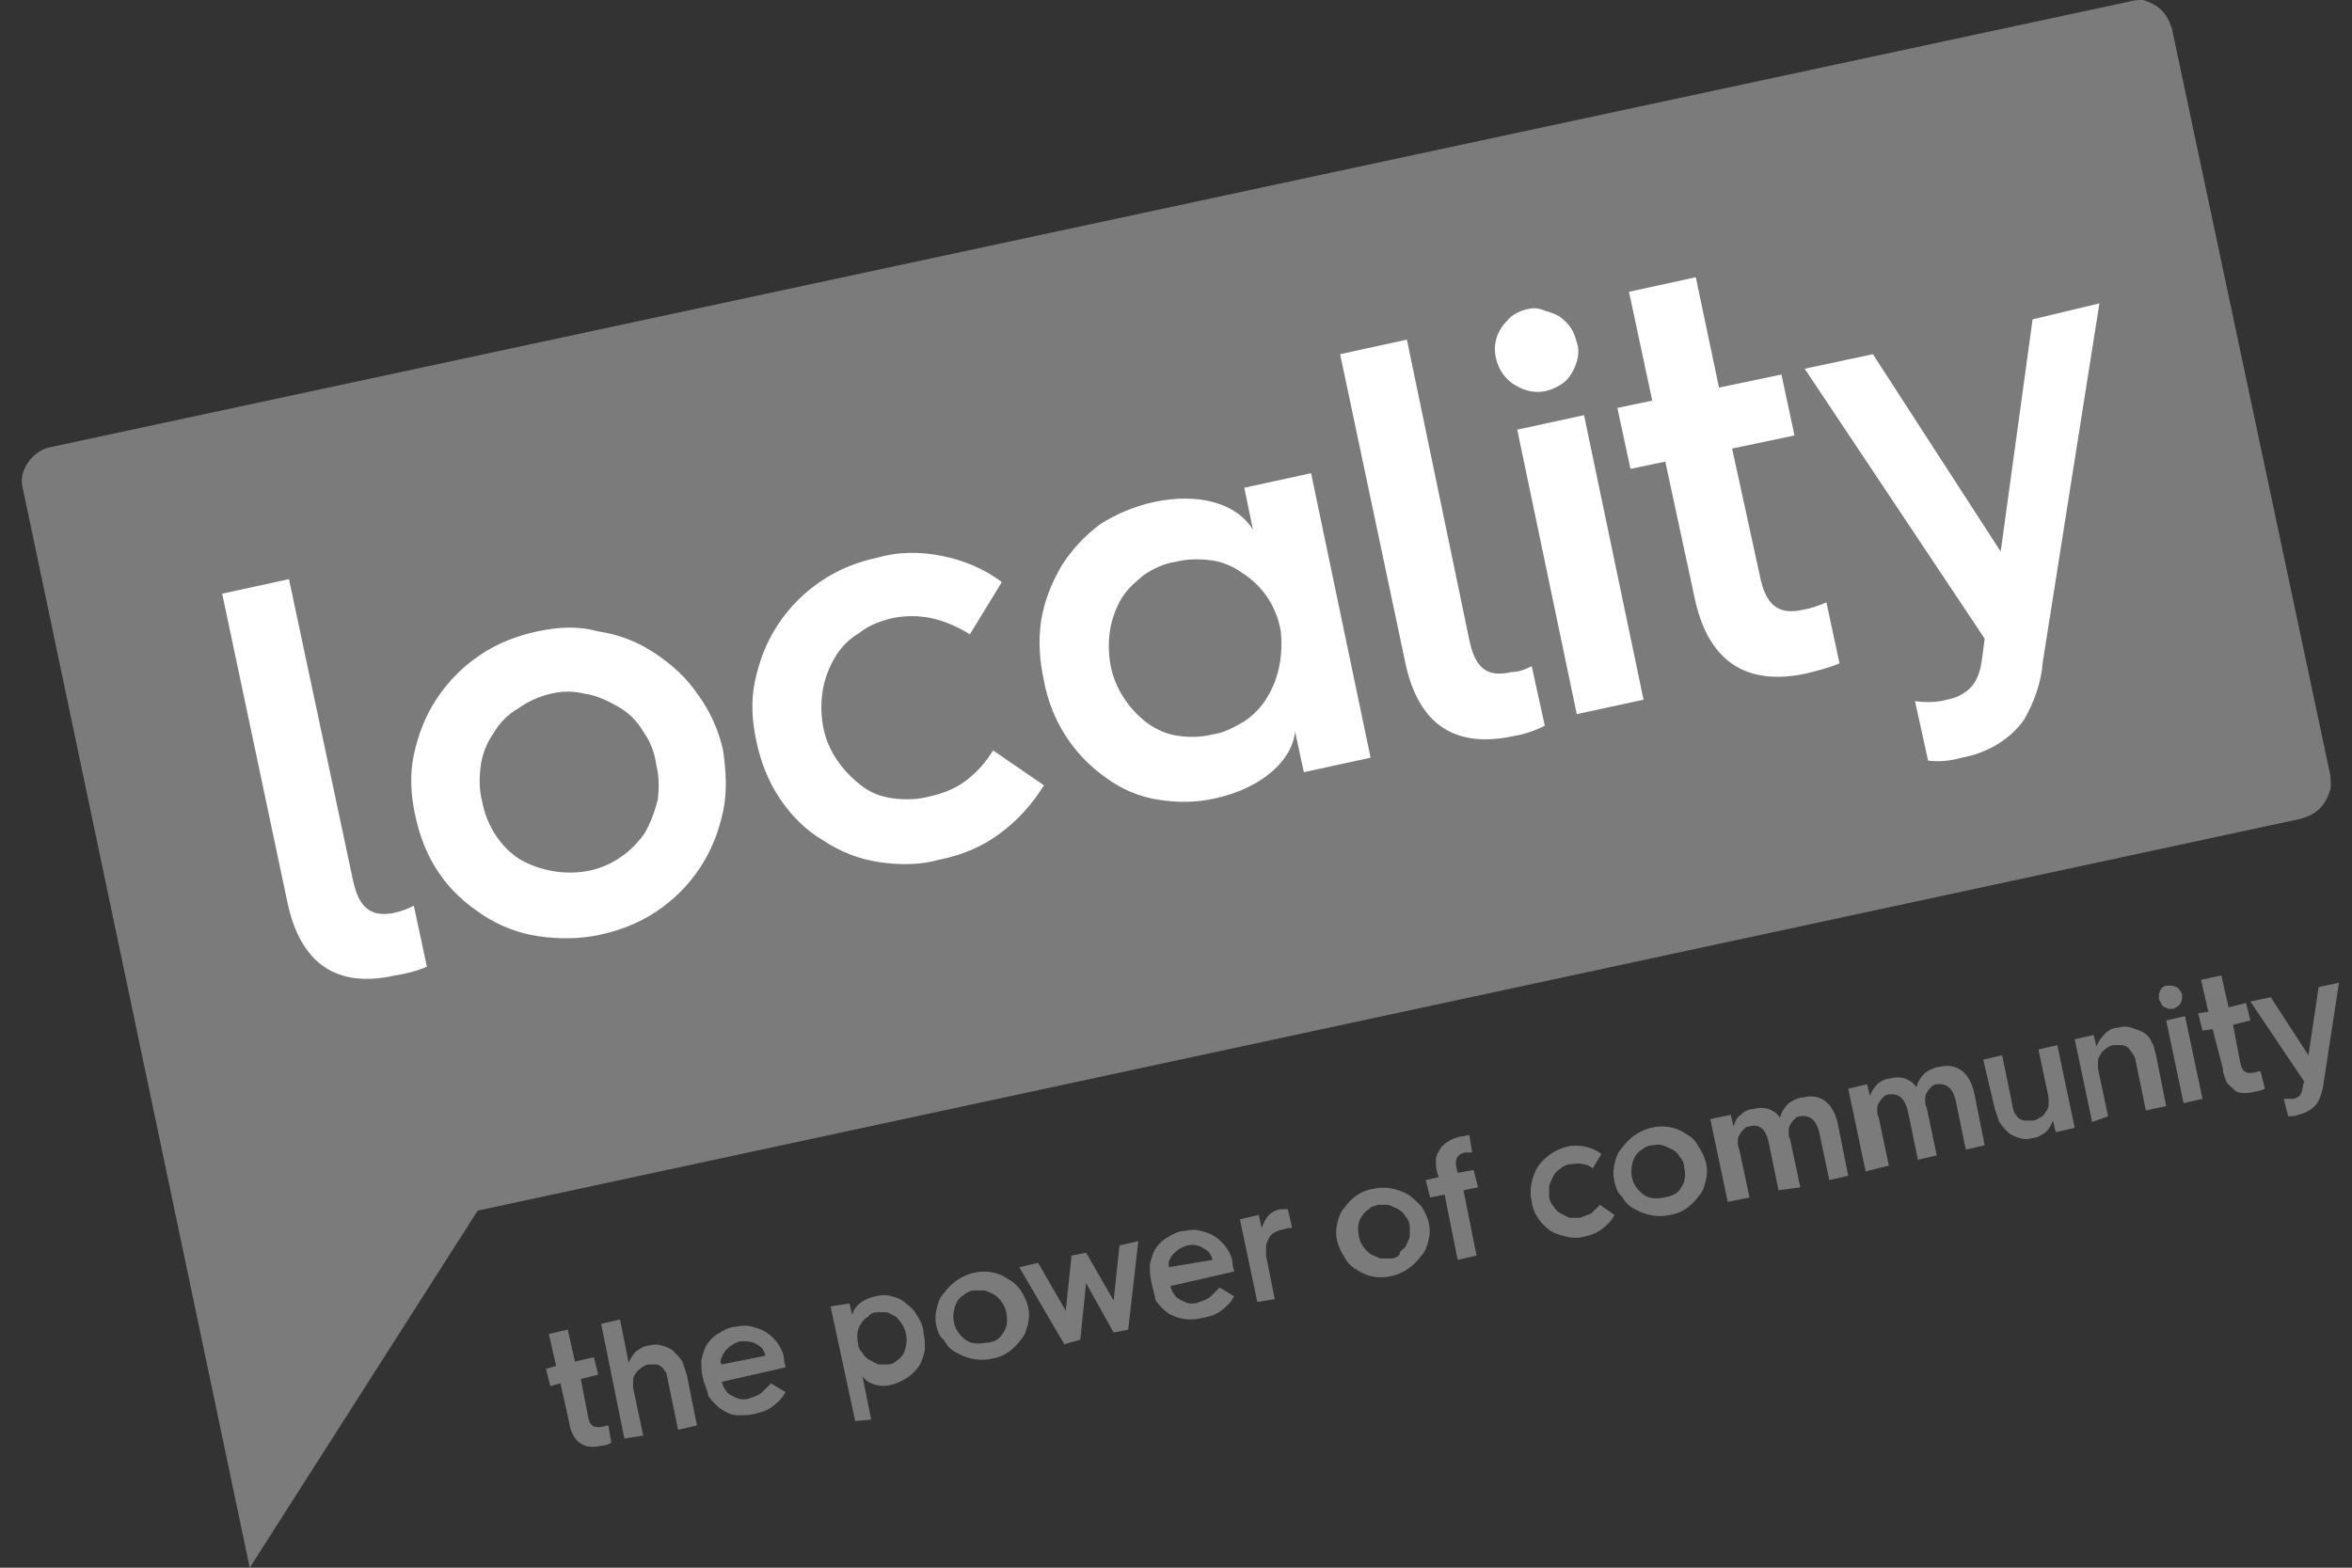
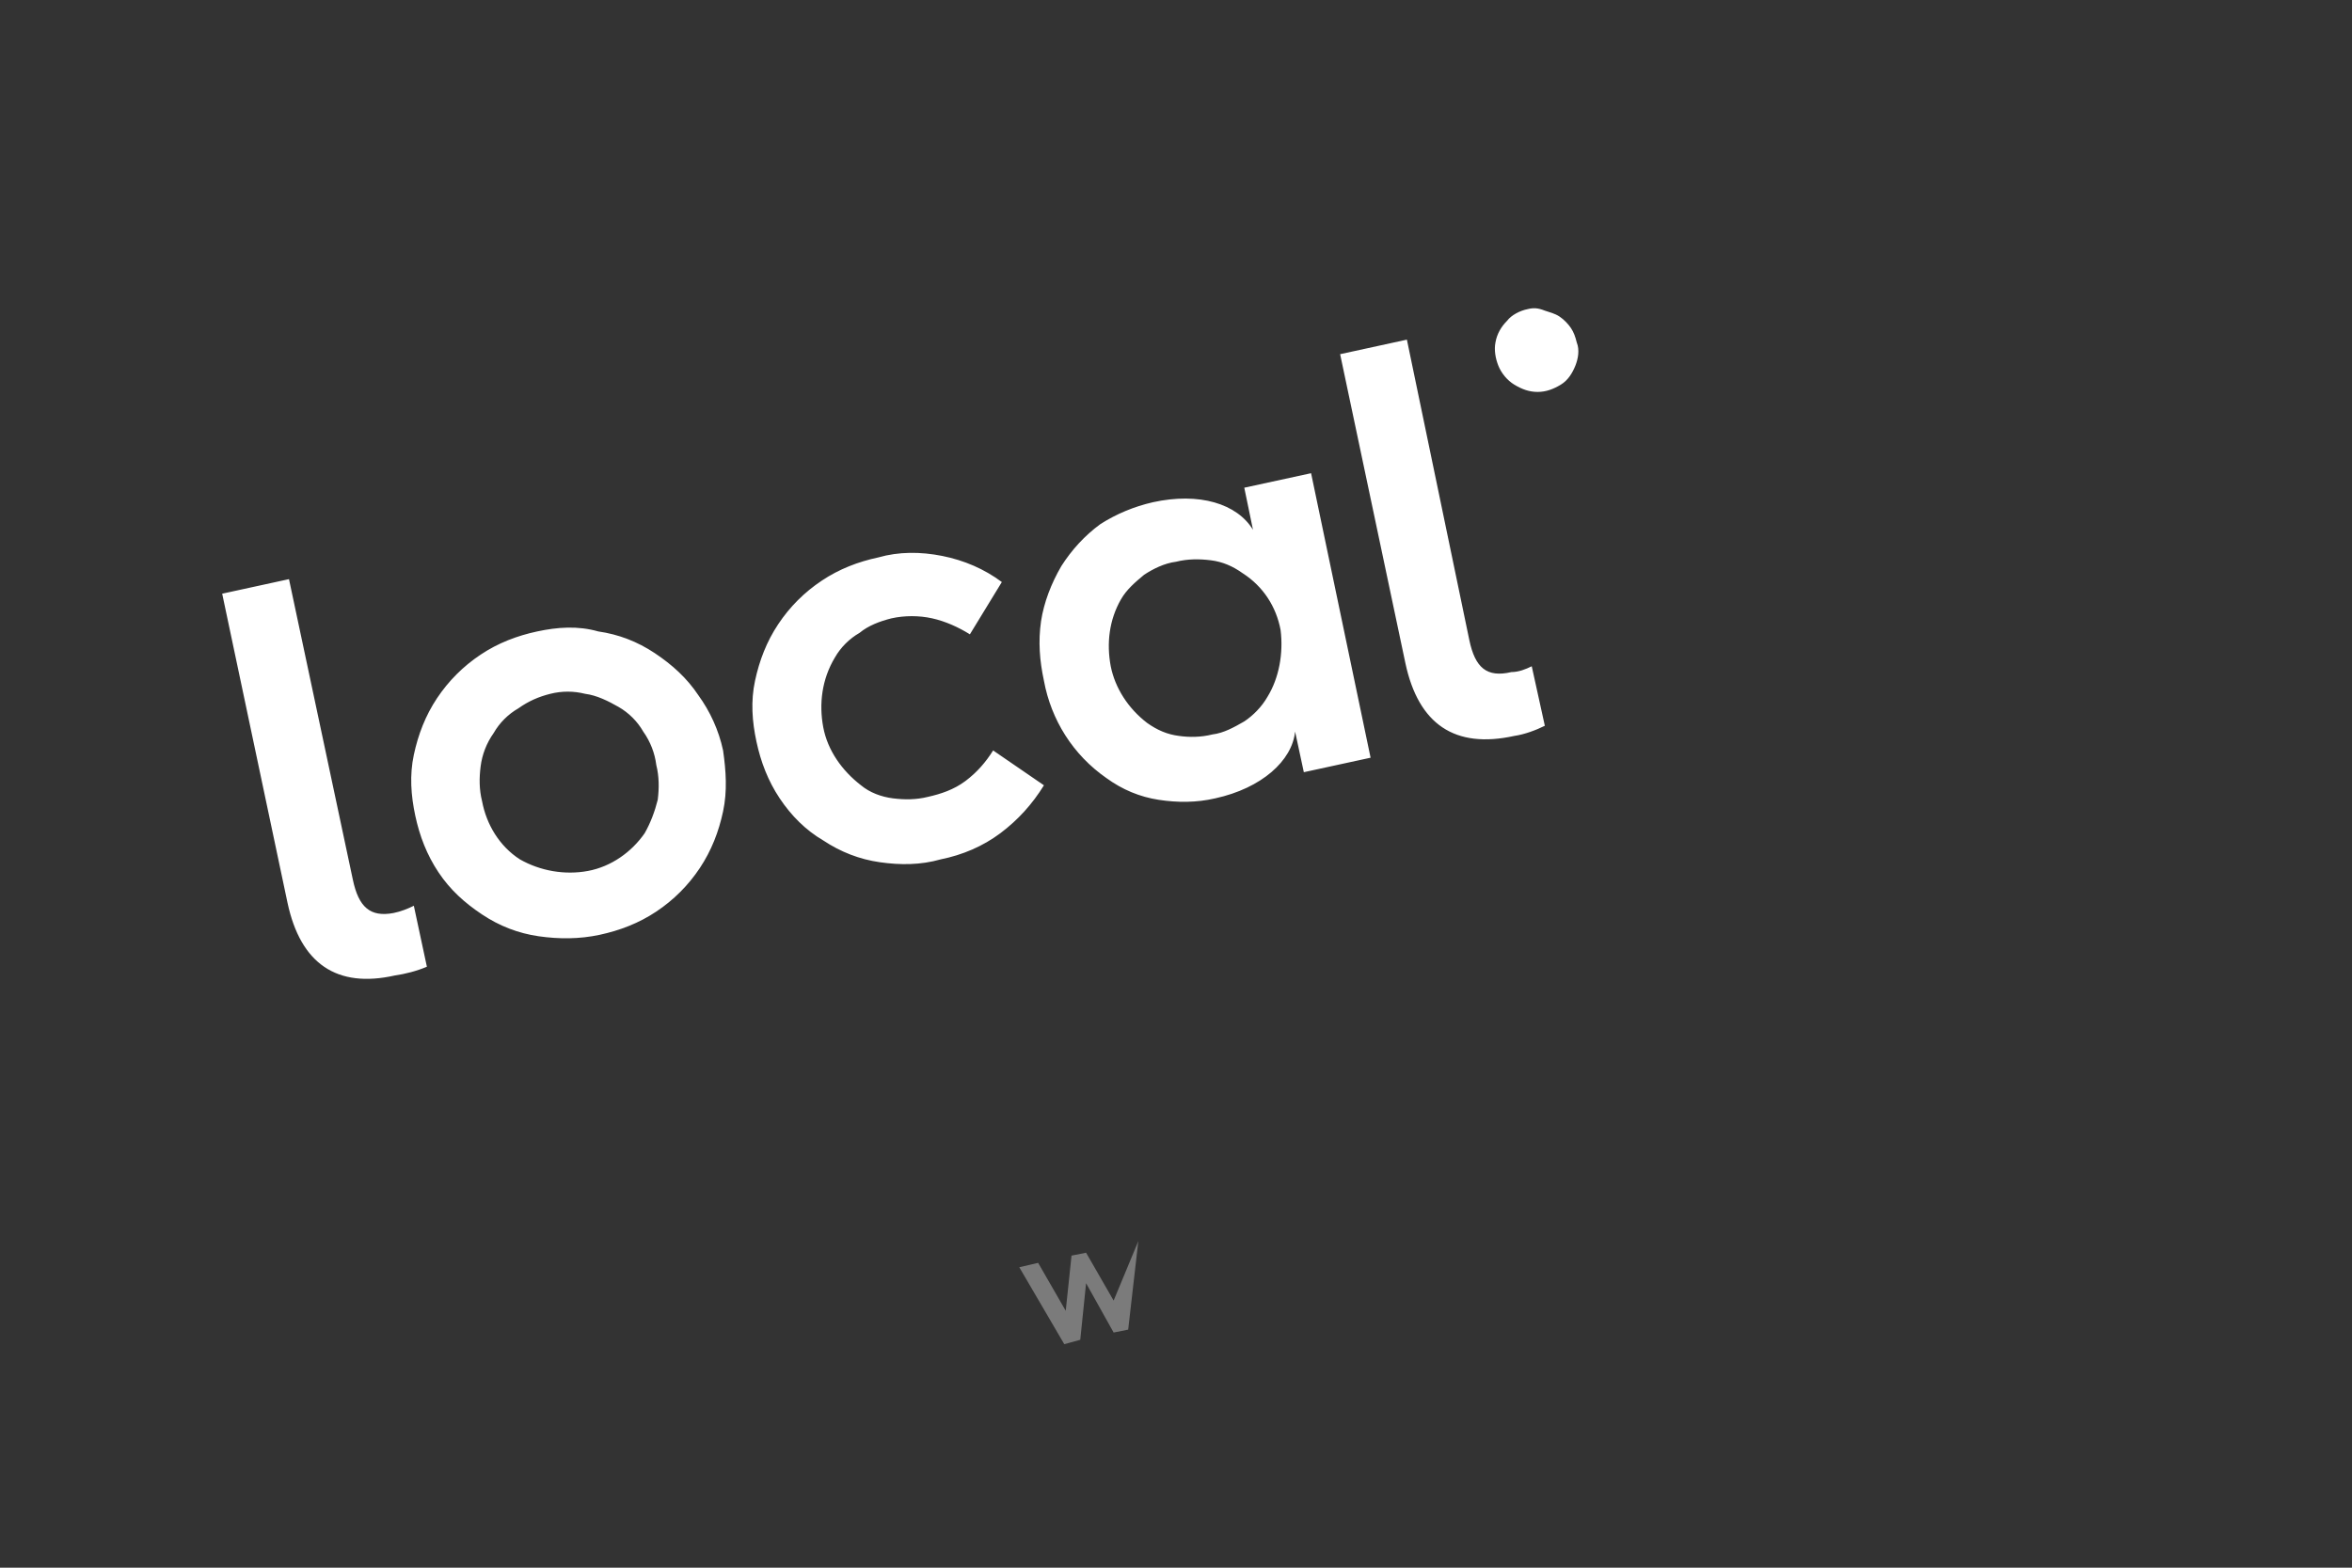
<svg xmlns="http://www.w3.org/2000/svg" width="60" height="40" viewBox="0 0 60 40" fill="none">
  <rect x="0" y="0" width="60" height="40" fill="#333333" stroke="none" />
-   <path d="M54.334 0.037L1.297 11.407C1.075 11.444 0.853 11.593 0.705 11.815C0.557 12.037 0.52 12.259 0.594 12.518L6.371 40L12.186 30.889L58.705 20.889C58.816 20.852 58.927 20.815 59.038 20.741C59.149 20.667 59.223 20.593 59.297 20.482C59.371 20.37 59.408 20.259 59.446 20.148C59.483 20.037 59.446 19.889 59.446 19.778L55.408 0.741C55.371 0.63 55.334 0.519 55.26 0.407C55.186 0.296 55.112 0.222 55.001 0.148C54.89 0.074 54.779 0.037 54.668 0C54.557 0 54.446 0 54.334 0.037Z" fill="#7B7B7B" />
  <path d="M9.001 22.444L7.372 14.777L5.668 15.148L7.335 23.037C7.668 24.592 8.594 25.222 10.075 24.889C10.335 24.852 10.631 24.777 10.89 24.666L10.557 23.111C10.409 23.185 10.223 23.259 10.038 23.296C9.446 23.407 9.149 23.148 9.001 22.444ZM16.446 21.259C16.112 21.74 15.594 22.111 15.001 22.222C14.409 22.333 13.779 22.222 13.261 21.926C12.742 21.592 12.409 21.037 12.298 20.444C12.223 20.148 12.223 19.852 12.261 19.555C12.298 19.259 12.409 18.963 12.594 18.703C12.742 18.444 12.964 18.222 13.223 18.074C13.483 17.889 13.742 17.777 14.038 17.703C14.335 17.629 14.631 17.629 14.927 17.703C15.223 17.74 15.52 17.889 15.779 18.037C16.038 18.185 16.261 18.407 16.409 18.666C16.594 18.926 16.705 19.222 16.742 19.518C16.816 19.814 16.816 20.111 16.779 20.407C16.705 20.703 16.594 21 16.446 21.259ZM13.705 16.111C13.187 16.222 12.705 16.407 12.261 16.703C11.816 17 11.446 17.37 11.149 17.814C10.853 18.259 10.668 18.74 10.557 19.259C10.446 19.777 10.483 20.296 10.594 20.814C10.705 21.333 10.89 21.814 11.187 22.259C11.483 22.703 11.853 23.037 12.298 23.333C12.742 23.629 13.223 23.814 13.742 23.889C14.261 23.963 14.779 23.963 15.298 23.852C15.816 23.74 16.298 23.555 16.742 23.259C17.186 22.963 17.557 22.592 17.853 22.148C18.149 21.703 18.335 21.222 18.446 20.703C18.557 20.185 18.52 19.666 18.446 19.148C18.335 18.629 18.112 18.148 17.816 17.74C17.52 17.296 17.149 16.963 16.705 16.666C16.261 16.37 15.779 16.185 15.261 16.111C14.742 15.963 14.223 16 13.705 16.111ZM22.742 15.777C23.075 15.703 23.446 15.703 23.779 15.777C24.112 15.851 24.446 16 24.742 16.185L25.557 14.851C25.112 14.518 24.594 14.296 24.038 14.185C23.483 14.074 22.927 14.074 22.409 14.222C21.89 14.333 21.409 14.518 20.964 14.815C20.52 15.111 20.149 15.481 19.853 15.926C19.557 16.37 19.372 16.852 19.261 17.37C19.149 17.889 19.186 18.407 19.298 18.926C19.409 19.444 19.594 19.926 19.89 20.37C20.186 20.814 20.557 21.185 21.001 21.444C21.446 21.74 21.927 21.926 22.446 22C22.964 22.074 23.483 22.074 24.001 21.926C24.557 21.814 25.075 21.592 25.52 21.259C25.964 20.926 26.335 20.518 26.631 20.037L25.335 19.148C25.149 19.444 24.927 19.703 24.631 19.926C24.335 20.148 24.001 20.259 23.668 20.333C23.372 20.407 23.075 20.407 22.779 20.37C22.483 20.333 22.186 20.222 21.964 20.037C21.483 19.666 21.112 19.148 21.001 18.555C20.89 17.963 20.964 17.333 21.298 16.777C21.446 16.518 21.668 16.296 21.927 16.148C22.149 15.963 22.446 15.851 22.742 15.777ZM32.335 17.777C32.187 18.037 31.964 18.259 31.742 18.407C31.483 18.555 31.224 18.703 30.927 18.74C30.631 18.814 30.335 18.814 30.075 18.777C29.779 18.74 29.52 18.629 29.261 18.444C28.779 18.074 28.446 17.555 28.335 17C28.224 16.407 28.298 15.815 28.594 15.296C28.742 15.037 28.964 14.851 29.186 14.666C29.409 14.518 29.705 14.37 30.001 14.333C30.298 14.259 30.594 14.259 30.89 14.296C31.186 14.333 31.446 14.444 31.705 14.629C32.224 14.963 32.557 15.481 32.668 16.074C32.742 16.666 32.631 17.296 32.335 17.777ZM31.964 13.518C31.557 12.851 30.594 12.555 29.409 12.815C28.927 12.926 28.483 13.111 28.075 13.37C27.668 13.666 27.335 14.037 27.075 14.444C26.816 14.889 26.631 15.37 26.557 15.851C26.483 16.37 26.52 16.852 26.631 17.37C26.816 18.37 27.372 19.259 28.224 19.852C28.631 20.148 29.075 20.333 29.557 20.407C30.038 20.481 30.52 20.481 31.001 20.37C32.187 20.111 32.964 19.407 33.038 18.666L33.261 19.703L34.964 19.333L33.446 12.074L31.742 12.444L31.964 13.518ZM37.483 16.333L35.89 8.666L34.187 9.037L35.853 16.926C36.187 18.481 37.112 19.111 38.631 18.777C38.89 18.74 39.187 18.629 39.409 18.518L39.075 17C38.927 17.074 38.742 17.148 38.557 17.148C37.927 17.296 37.631 17.037 37.483 16.333ZM38.964 7.889C38.779 7.926 38.557 8.037 38.446 8.185C38.298 8.333 38.187 8.518 38.149 8.74C38.112 8.926 38.149 9.148 38.224 9.333C38.298 9.518 38.446 9.703 38.631 9.815C38.816 9.926 39.001 10 39.224 10C39.446 10 39.631 9.926 39.816 9.815C40.001 9.703 40.112 9.518 40.187 9.333C40.261 9.148 40.298 8.926 40.224 8.74C40.187 8.592 40.149 8.481 40.075 8.37C40.001 8.259 39.89 8.148 39.779 8.074C39.668 8 39.52 7.963 39.409 7.926C39.224 7.852 39.112 7.852 38.964 7.889Z" fill="white" />
-   <path d="M40.224 18.222L41.927 17.852L40.409 10.593L38.705 10.963L40.224 18.222Z" fill="white" />
-   <path d="M43.26 7.074L41.556 7.445L42.149 10.222L41.26 10.408L41.593 11.963L42.482 11.778L43.223 15.222C43.556 16.852 44.519 17.519 46.075 17.185C46.371 17.111 46.667 17.037 46.926 16.926L46.593 15.37C46.408 15.445 46.223 15.519 46.001 15.556C45.371 15.704 45.038 15.445 44.889 14.667L44.186 11.445L45.778 11.111L45.445 9.556L43.852 9.889L43.26 7.074ZM51.852 8.148L51.038 14.074L47.778 9.037L46.038 9.408L50.63 16.296L50.556 16.852C50.519 17.111 50.445 17.37 50.26 17.556C50.112 17.704 49.889 17.815 49.667 17.852C49.408 17.926 49.112 17.926 48.852 17.889L49.186 19.408C49.482 19.445 49.778 19.408 50.038 19.334C50.667 19.222 51.26 18.889 51.63 18.37C51.889 17.926 52.075 17.408 52.112 16.889L53.556 7.741L51.852 8.148Z" fill="white" />
-   <path d="M14.298 35.296L14.039 35.37L13.928 34.926L14.187 34.852L14.002 34.037L14.483 33.926L14.668 34.741L15.15 34.63L15.261 35.074L14.817 35.185L15.002 36.148C15.039 36.37 15.15 36.444 15.335 36.407C15.409 36.407 15.446 36.37 15.52 36.37L15.594 36.815C15.52 36.852 15.446 36.889 15.335 36.889C14.891 37 14.594 36.778 14.52 36.296L14.298 35.296ZM15.928 36.704L15.335 33.778L15.817 33.667L16.039 34.778C16.076 34.667 16.15 34.556 16.224 34.482C16.335 34.407 16.446 34.333 16.557 34.333C16.669 34.296 16.78 34.296 16.891 34.333C17.002 34.37 17.113 34.407 17.187 34.482C17.261 34.556 17.335 34.63 17.409 34.741C17.446 34.852 17.483 34.963 17.52 35.074L17.78 36.37L17.298 36.482L17.039 35.222C17.039 35.148 17.002 35.111 17.002 35.037C16.965 35 16.928 34.926 16.891 34.889C16.854 34.852 16.78 34.815 16.742 34.815C16.669 34.815 16.631 34.815 16.557 34.815C16.483 34.815 16.446 34.852 16.372 34.889C16.335 34.926 16.261 34.963 16.224 35.037C16.187 35.074 16.15 35.148 16.15 35.222C16.15 35.296 16.15 35.37 16.15 35.407L16.409 36.63L15.928 36.704ZM19.52 34.593C19.52 34.519 19.483 34.482 19.446 34.407C19.409 34.37 19.372 34.333 19.298 34.296C19.187 34.222 19.039 34.222 18.891 34.222C18.742 34.259 18.631 34.333 18.52 34.444C18.483 34.482 18.446 34.556 18.409 34.63C18.372 34.704 18.372 34.778 18.409 34.815L19.52 34.593ZM17.928 35.148C17.891 35 17.891 34.852 17.891 34.704C17.928 34.556 17.965 34.407 18.039 34.296C18.113 34.185 18.224 34.074 18.372 34C18.483 33.926 18.631 33.852 18.78 33.852C18.928 33.815 19.076 33.815 19.187 33.852C19.335 33.889 19.446 33.926 19.557 34C19.669 34.074 19.78 34.185 19.854 34.296C19.928 34.407 20.002 34.556 20.002 34.704C20.002 34.778 20.039 34.815 20.039 34.889L18.409 35.259C18.446 35.333 18.446 35.407 18.52 35.482C18.557 35.556 18.631 35.593 18.706 35.63C18.78 35.667 18.854 35.704 18.928 35.704C19.002 35.704 19.076 35.704 19.15 35.667C19.261 35.63 19.372 35.593 19.446 35.519C19.52 35.444 19.594 35.37 19.669 35.296L20.039 35.519C19.965 35.667 19.854 35.778 19.706 35.889C19.557 36 19.409 36.037 19.261 36.074C19.113 36.111 18.965 36.111 18.817 36.111C18.669 36.111 18.52 36.037 18.409 35.963C18.298 35.889 18.187 35.778 18.076 35.63C18.039 35.444 17.965 35.333 17.928 35.148ZM23.039 34.556C23.113 34.407 23.15 34.222 23.113 34.037C23.076 33.852 22.965 33.704 22.854 33.593C22.78 33.556 22.706 33.519 22.631 33.482C22.557 33.482 22.446 33.482 22.372 33.482C22.298 33.482 22.187 33.519 22.15 33.593C22.076 33.63 22.002 33.704 21.965 33.778C21.854 33.926 21.854 34.111 21.891 34.296C21.891 34.37 21.928 34.444 22.002 34.519C22.039 34.593 22.113 34.667 22.187 34.704C22.261 34.741 22.335 34.778 22.409 34.815C22.483 34.815 22.594 34.815 22.669 34.815C22.742 34.815 22.817 34.778 22.891 34.704C22.965 34.667 23.002 34.593 23.039 34.556ZM21.817 36.259L21.187 33.333L21.669 33.259L21.742 33.556C21.78 33.333 22.002 33.148 22.335 33.074C22.483 33.037 22.631 33.037 22.742 33.074C22.891 33.111 23.002 33.148 23.113 33.259C23.224 33.333 23.335 33.444 23.409 33.593C23.483 33.704 23.557 33.852 23.557 34C23.594 34.148 23.594 34.296 23.594 34.444C23.557 34.593 23.52 34.741 23.446 34.852C23.372 34.963 23.261 35.074 23.15 35.148C23.039 35.222 22.891 35.296 22.742 35.333C22.594 35.37 22.483 35.37 22.335 35.333C22.187 35.296 22.076 35.222 22.002 35.111L22.224 36.222L21.817 36.259ZM25.594 34C25.706 33.852 25.706 33.667 25.669 33.482C25.631 33.296 25.52 33.148 25.372 33.037C25.298 33 25.224 32.963 25.113 32.926C25.039 32.926 24.928 32.926 24.854 32.926C24.78 32.926 24.669 32.963 24.594 33.037C24.52 33.074 24.446 33.148 24.409 33.222C24.335 33.37 24.298 33.556 24.335 33.741C24.372 33.926 24.483 34.074 24.631 34.185C24.78 34.296 24.965 34.296 25.15 34.259C25.372 34.259 25.52 34.148 25.594 34ZM23.891 33.852C23.854 33.704 23.854 33.556 23.891 33.407C23.928 33.259 23.965 33.111 24.076 33C24.261 32.741 24.52 32.556 24.817 32.482C25.113 32.407 25.446 32.444 25.706 32.63C25.854 32.704 25.965 32.815 26.039 32.926C26.113 33.037 26.187 33.185 26.224 33.333C26.261 33.482 26.261 33.63 26.224 33.778C26.187 33.926 26.15 34.074 26.039 34.185C25.854 34.444 25.594 34.63 25.298 34.667C25.002 34.741 24.669 34.667 24.409 34.519C24.261 34.444 24.15 34.333 24.076 34.185C24.002 34.148 23.928 34 23.891 33.852Z" fill="#7B7B7B" />
-   <path d="M27.15 34.297L26.002 32.334L26.483 32.222L27.187 33.445L27.335 32.037L27.706 31.963L28.409 33.185L28.558 31.778L29.039 31.667L28.78 33.926L28.409 34L27.706 32.741L27.558 34.185L27.15 34.297Z" fill="#7B7B7B" />
-   <path d="M30.927 32.148C30.927 32.074 30.89 32.037 30.852 31.963C30.816 31.926 30.778 31.889 30.704 31.852C30.593 31.778 30.445 31.741 30.297 31.778C30.149 31.815 30.038 31.889 29.927 32C29.89 32.037 29.852 32.111 29.816 32.185C29.816 32.222 29.816 32.296 29.816 32.333L30.927 32.148ZM29.371 32.703C29.334 32.555 29.334 32.407 29.334 32.259C29.371 32.111 29.408 31.963 29.482 31.852C29.556 31.741 29.667 31.629 29.816 31.555C29.927 31.481 30.075 31.407 30.223 31.407C30.371 31.37 30.519 31.37 30.63 31.407C30.778 31.444 30.89 31.481 31.001 31.555C31.112 31.629 31.223 31.741 31.297 31.852C31.371 31.963 31.445 32.111 31.445 32.259C31.445 32.333 31.482 32.37 31.482 32.444L29.852 32.815C29.89 32.889 29.89 32.963 29.964 33.037C30.001 33.111 30.075 33.148 30.149 33.185C30.223 33.222 30.297 33.259 30.371 33.259C30.445 33.259 30.519 33.259 30.593 33.222C30.704 33.185 30.816 33.148 30.89 33.074C30.964 33 31.038 32.926 31.112 32.852L31.482 33.074C31.408 33.222 31.297 33.333 31.149 33.444C31.001 33.555 30.852 33.592 30.667 33.629C30.371 33.703 30.075 33.666 29.816 33.518C29.704 33.444 29.593 33.333 29.482 33.185C29.445 33 29.408 32.889 29.371 32.703ZM32.075 33.222L31.63 31.111L32.112 31L32.186 31.333C32.223 31.222 32.297 31.074 32.371 31C32.445 30.926 32.593 30.852 32.704 30.852C32.741 30.852 32.816 30.852 32.852 30.852L32.964 31.333C32.889 31.333 32.816 31.333 32.741 31.37C32.667 31.37 32.593 31.407 32.519 31.444C32.445 31.481 32.408 31.518 32.371 31.592C32.334 31.666 32.297 31.741 32.297 31.815C32.297 31.889 32.297 31.963 32.297 32.037L32.519 33.148L32.075 33.222ZM35.852 31.815C35.889 31.741 35.927 31.666 35.964 31.555C35.964 31.481 35.964 31.37 35.964 31.296C35.964 31.222 35.927 31.111 35.852 31.037C35.816 30.963 35.741 30.889 35.667 30.852C35.593 30.815 35.519 30.778 35.408 30.741C35.334 30.741 35.223 30.741 35.149 30.741C35.075 30.778 34.964 30.778 34.927 30.852C34.852 30.889 34.778 30.963 34.741 31.037C34.63 31.185 34.63 31.37 34.667 31.555C34.704 31.741 34.816 31.889 34.964 32C35.038 32.037 35.112 32.074 35.223 32.111C35.297 32.111 35.408 32.111 35.482 32.111C35.556 32.111 35.667 32.074 35.704 32C35.704 31.926 35.778 31.889 35.852 31.815ZM34.112 31.666C34.075 31.518 34.075 31.37 34.112 31.222C34.149 31.074 34.186 30.926 34.297 30.815C34.482 30.555 34.741 30.37 35.038 30.333C35.334 30.259 35.667 30.333 35.927 30.481C36.038 30.555 36.149 30.666 36.26 30.778C36.334 30.889 36.408 31.037 36.445 31.185C36.482 31.333 36.482 31.481 36.445 31.629C36.408 31.778 36.371 31.926 36.26 32.037C36.075 32.296 35.816 32.481 35.519 32.555C35.223 32.629 34.889 32.592 34.63 32.407C34.482 32.333 34.371 32.222 34.297 32.074C34.223 31.963 34.149 31.815 34.112 31.666ZM37.186 32.148L36.852 30.481L36.482 30.555L36.371 30.111L36.704 30.037L36.667 29.926C36.63 29.815 36.63 29.703 36.63 29.592C36.63 29.481 36.704 29.37 36.778 29.259C36.927 29.111 37.075 29.037 37.26 29C37.334 29 37.408 28.963 37.482 28.963L37.556 29.407C37.482 29.407 37.408 29.407 37.371 29.407C37.186 29.444 37.112 29.555 37.149 29.778L37.186 29.926L37.593 29.852L37.704 30.296L37.334 30.37L37.667 32.037L37.186 32.148ZM40.852 29.444L40.63 29.815C40.556 29.741 40.445 29.703 40.371 29.703C40.26 29.666 40.186 29.703 40.075 29.703C40.001 29.703 39.889 29.741 39.816 29.815C39.741 29.852 39.667 29.926 39.63 30C39.593 30.074 39.556 30.148 39.519 30.259C39.519 30.333 39.519 30.444 39.519 30.518C39.519 30.592 39.556 30.703 39.63 30.778C39.667 30.852 39.741 30.926 39.816 30.963C39.889 31 39.964 31.037 40.038 31.074C40.112 31.074 40.223 31.074 40.297 31.074C40.408 31.037 40.482 31 40.593 30.963C40.667 30.889 40.741 30.815 40.816 30.741L41.186 31C41.112 31.148 41.001 31.259 40.852 31.37C40.704 31.481 40.556 31.518 40.408 31.555C40.26 31.592 40.112 31.592 39.964 31.555C39.816 31.518 39.667 31.481 39.556 31.407C39.297 31.222 39.112 30.963 39.075 30.666C39.001 30.37 39.075 30.037 39.223 29.778C39.297 29.666 39.408 29.555 39.556 29.444C39.667 29.37 39.816 29.296 39.964 29.259C40.112 29.222 40.297 29.222 40.445 29.259C40.593 29.296 40.704 29.333 40.852 29.444ZM42.889 30.296C43.001 30.148 43.001 29.963 42.964 29.778C42.964 29.703 42.927 29.592 42.852 29.518C42.816 29.444 42.741 29.37 42.667 29.333C42.593 29.296 42.519 29.259 42.408 29.222C42.297 29.185 42.223 29.222 42.149 29.222C42.075 29.222 41.964 29.259 41.889 29.333C41.816 29.37 41.741 29.444 41.704 29.518C41.63 29.666 41.593 29.852 41.63 30.037C41.667 30.222 41.778 30.37 41.927 30.481C42.075 30.592 42.26 30.592 42.445 30.555C42.667 30.518 42.816 30.444 42.889 30.296ZM41.186 30.148C41.149 30 41.149 29.852 41.186 29.703C41.223 29.555 41.26 29.407 41.371 29.296C41.556 29.037 41.816 28.852 42.112 28.778C42.408 28.703 42.741 28.741 43.001 28.926C43.149 29 43.26 29.111 43.334 29.259C43.408 29.37 43.482 29.518 43.519 29.666C43.556 29.815 43.556 29.963 43.519 30.111C43.482 30.259 43.445 30.407 43.334 30.518C43.149 30.778 42.889 30.963 42.593 31C42.297 31.074 41.964 31 41.704 30.852C41.556 30.778 41.445 30.666 41.371 30.518C41.26 30.444 41.223 30.296 41.186 30.148ZM44.075 30.666L43.63 28.555L44.149 28.444L44.223 28.741C44.26 28.629 44.297 28.518 44.408 28.444C44.482 28.37 44.593 28.296 44.741 28.296C44.852 28.259 45.001 28.259 45.112 28.296C45.223 28.333 45.334 28.407 45.408 28.518C45.445 28.37 45.519 28.259 45.63 28.148C45.741 28.074 45.889 28 46.001 28C46.445 27.889 46.778 28.148 46.889 28.703L47.149 30L46.667 30.111L46.408 28.889C46.334 28.592 46.186 28.444 45.927 28.481C45.852 28.481 45.816 28.518 45.778 28.555C45.741 28.592 45.704 28.629 45.667 28.703C45.63 28.741 45.63 28.815 45.63 28.889C45.63 28.963 45.63 29 45.667 29.074L45.927 30.296L45.371 30.37L45.112 29.111C45.038 28.815 44.889 28.666 44.63 28.741C44.556 28.741 44.519 28.778 44.482 28.815C44.445 28.852 44.408 28.889 44.371 28.963C44.334 29 44.334 29.074 44.334 29.148C44.334 29.222 44.334 29.259 44.371 29.333L44.63 30.555L44.075 30.666ZM47.593 29.889L47.149 27.778L47.63 27.666L47.704 27.963C47.741 27.852 47.816 27.741 47.889 27.666C47.964 27.592 48.112 27.518 48.223 27.518C48.334 27.481 48.482 27.481 48.593 27.518C48.704 27.555 48.816 27.629 48.889 27.741C48.927 27.592 49.001 27.481 49.112 27.37C49.223 27.296 49.371 27.222 49.482 27.222C49.927 27.111 50.26 27.37 50.371 27.926L50.63 29.222L50.149 29.333L49.889 28.074C49.816 27.778 49.667 27.629 49.408 27.666C49.334 27.666 49.297 27.703 49.26 27.741C49.223 27.778 49.186 27.815 49.149 27.889C49.112 27.926 49.112 28 49.112 28.074C49.112 28.148 49.112 28.185 49.149 28.259L49.408 29.481L48.927 29.592L48.667 28.333C48.593 28.037 48.445 27.889 48.186 27.926C48.112 27.926 48.075 27.963 48.038 28C48.001 28.037 47.964 28.074 47.927 28.148C47.889 28.185 47.889 28.259 47.889 28.333C47.889 28.407 47.889 28.444 47.927 28.518L48.186 29.741L47.593 29.889ZM50.593 27.037L51.075 26.926L51.334 28.185C51.334 28.259 51.371 28.296 51.371 28.37C51.408 28.407 51.445 28.481 51.482 28.518C51.519 28.555 51.593 28.592 51.667 28.592C51.741 28.592 51.778 28.592 51.852 28.592C51.927 28.592 51.964 28.555 52.038 28.518C52.112 28.481 52.149 28.444 52.186 28.37C52.223 28.333 52.26 28.259 52.26 28.185C52.26 28.111 52.26 28.037 52.26 28L52.001 26.778L52.482 26.666L52.927 28.778L52.445 28.889L52.371 28.592C52.334 28.703 52.26 28.815 52.186 28.889C52.075 28.963 51.964 29.037 51.852 29.037C51.741 29.074 51.63 29.074 51.519 29.037C51.408 29 51.297 28.963 51.223 28.889C51.149 28.815 51.075 28.741 51.001 28.629C50.964 28.518 50.927 28.407 50.889 28.296L50.593 27.037ZM53.371 28.629L52.927 26.518L53.408 26.407L53.482 26.703C53.519 26.592 53.593 26.481 53.704 26.37C53.816 26.259 53.927 26.222 54.038 26.222C54.149 26.185 54.26 26.185 54.371 26.222C54.482 26.259 54.593 26.296 54.667 26.333C54.778 26.407 54.852 26.481 54.889 26.592C54.964 26.703 54.964 26.815 55.001 26.926L55.26 28.222L54.741 28.333L54.482 27.074C54.482 27 54.445 26.963 54.408 26.889C54.371 26.852 54.334 26.778 54.297 26.741C54.26 26.703 54.186 26.666 54.112 26.666C54.038 26.666 54.001 26.666 53.927 26.666C53.852 26.666 53.816 26.703 53.741 26.741C53.704 26.778 53.63 26.815 53.593 26.889C53.556 26.963 53.519 27 53.519 27.074C53.519 27.148 53.519 27.222 53.519 27.259L53.778 28.481L53.371 28.629ZM55.704 28.148L55.26 26.037L55.741 25.926L56.186 28.037L55.704 28.148ZM55.075 25.481C55.075 25.444 55.075 25.407 55.075 25.37C55.075 25.333 55.112 25.296 55.112 25.259C55.149 25.222 55.149 25.185 55.186 25.185C55.223 25.148 55.26 25.148 55.297 25.148C55.371 25.148 55.445 25.148 55.519 25.185C55.593 25.222 55.63 25.296 55.667 25.37C55.667 25.444 55.667 25.518 55.63 25.592C55.593 25.666 55.519 25.703 55.445 25.741C55.408 25.741 55.371 25.741 55.334 25.741C55.297 25.741 55.26 25.703 55.223 25.703C55.186 25.666 55.149 25.666 55.149 25.629C55.112 25.555 55.075 25.518 55.075 25.481ZM56.445 26.259L56.186 26.296L56.075 25.852L56.334 25.815L56.149 25L56.667 24.889L56.852 25.703L57.297 25.592L57.408 26.037L56.964 26.148L57.149 27.111C57.186 27.333 57.297 27.407 57.482 27.37C57.556 27.37 57.593 27.333 57.667 27.333L57.778 27.778C57.704 27.815 57.593 27.852 57.519 27.852C57.408 27.889 57.334 27.889 57.223 27.889C57.112 27.889 57.038 27.852 56.964 27.778C56.889 27.703 56.816 27.666 56.778 27.555C56.741 27.444 56.704 27.37 56.704 27.259L56.445 26.259ZM58.26 28.037C58.334 28.037 58.408 28.037 58.482 28.037C58.556 28.037 58.593 28 58.667 27.963C58.704 27.889 58.741 27.815 58.741 27.741L58.778 27.592L57.408 25.555L57.927 25.444L58.889 26.926L59.149 25.185L59.667 25.074L59.26 27.741C59.223 27.889 59.186 28.037 59.112 28.148C59.001 28.296 58.816 28.407 58.63 28.444C58.556 28.481 58.482 28.481 58.371 28.481L58.26 28.037Z" fill="#7B7B7B" />
+   <path d="M27.15 34.297L26.002 32.334L26.483 32.222L27.187 33.445L27.335 32.037L27.706 31.963L28.409 33.185L29.039 31.667L28.78 33.926L28.409 34L27.706 32.741L27.558 34.185L27.15 34.297Z" fill="#7B7B7B" />
</svg>